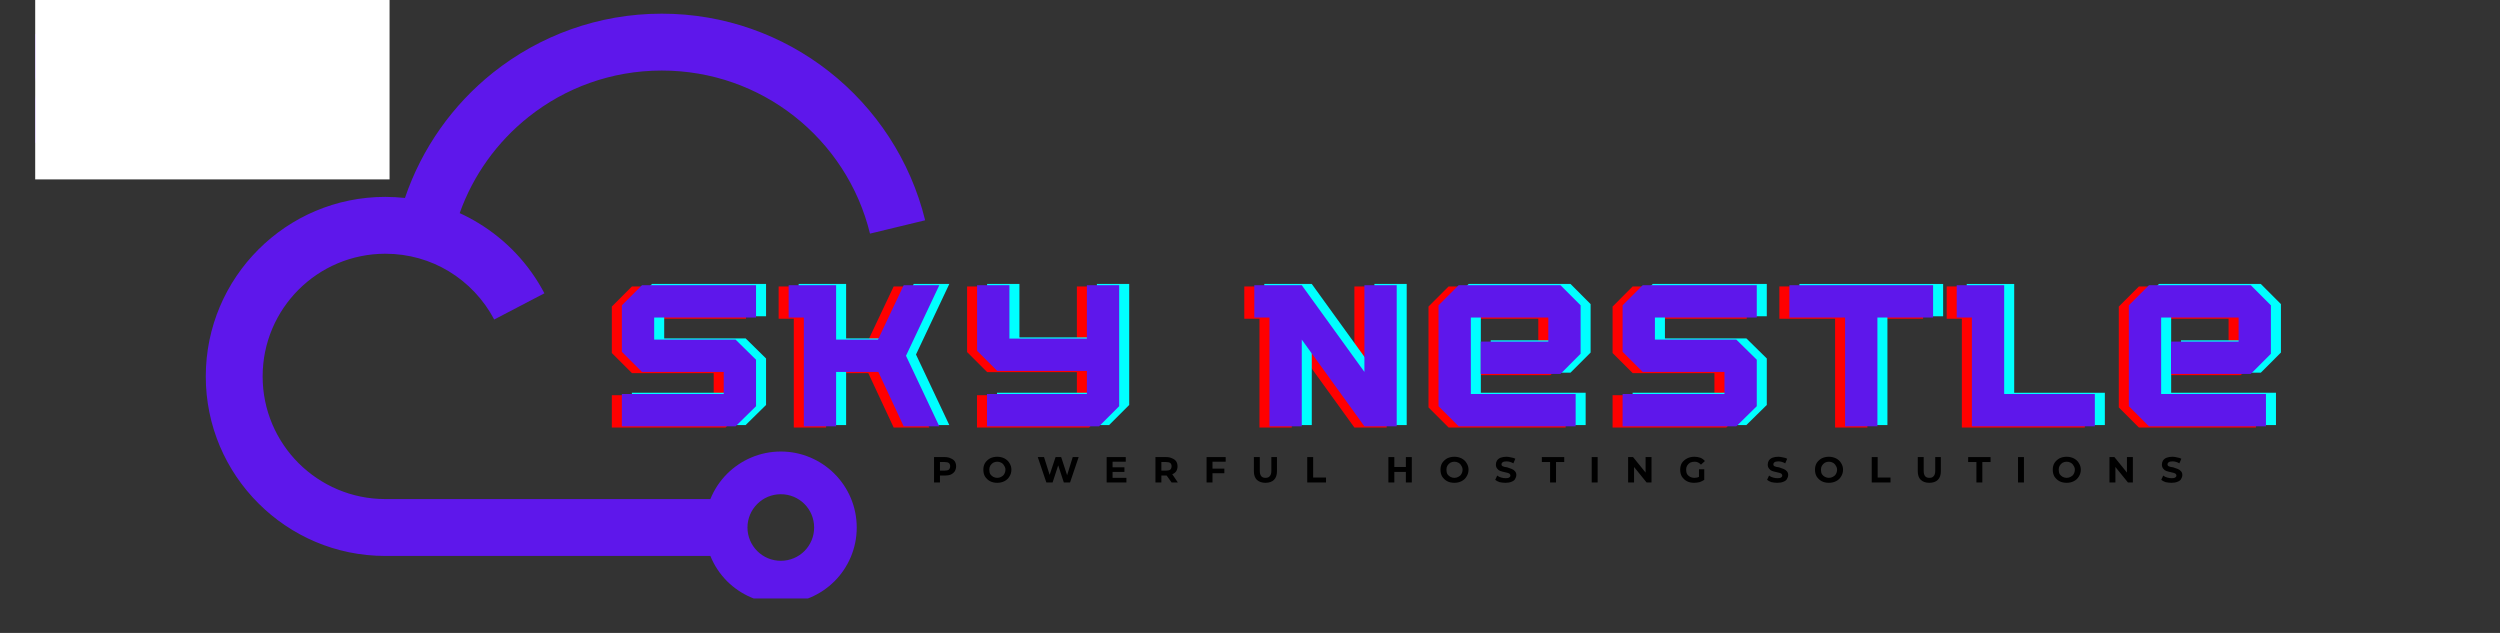
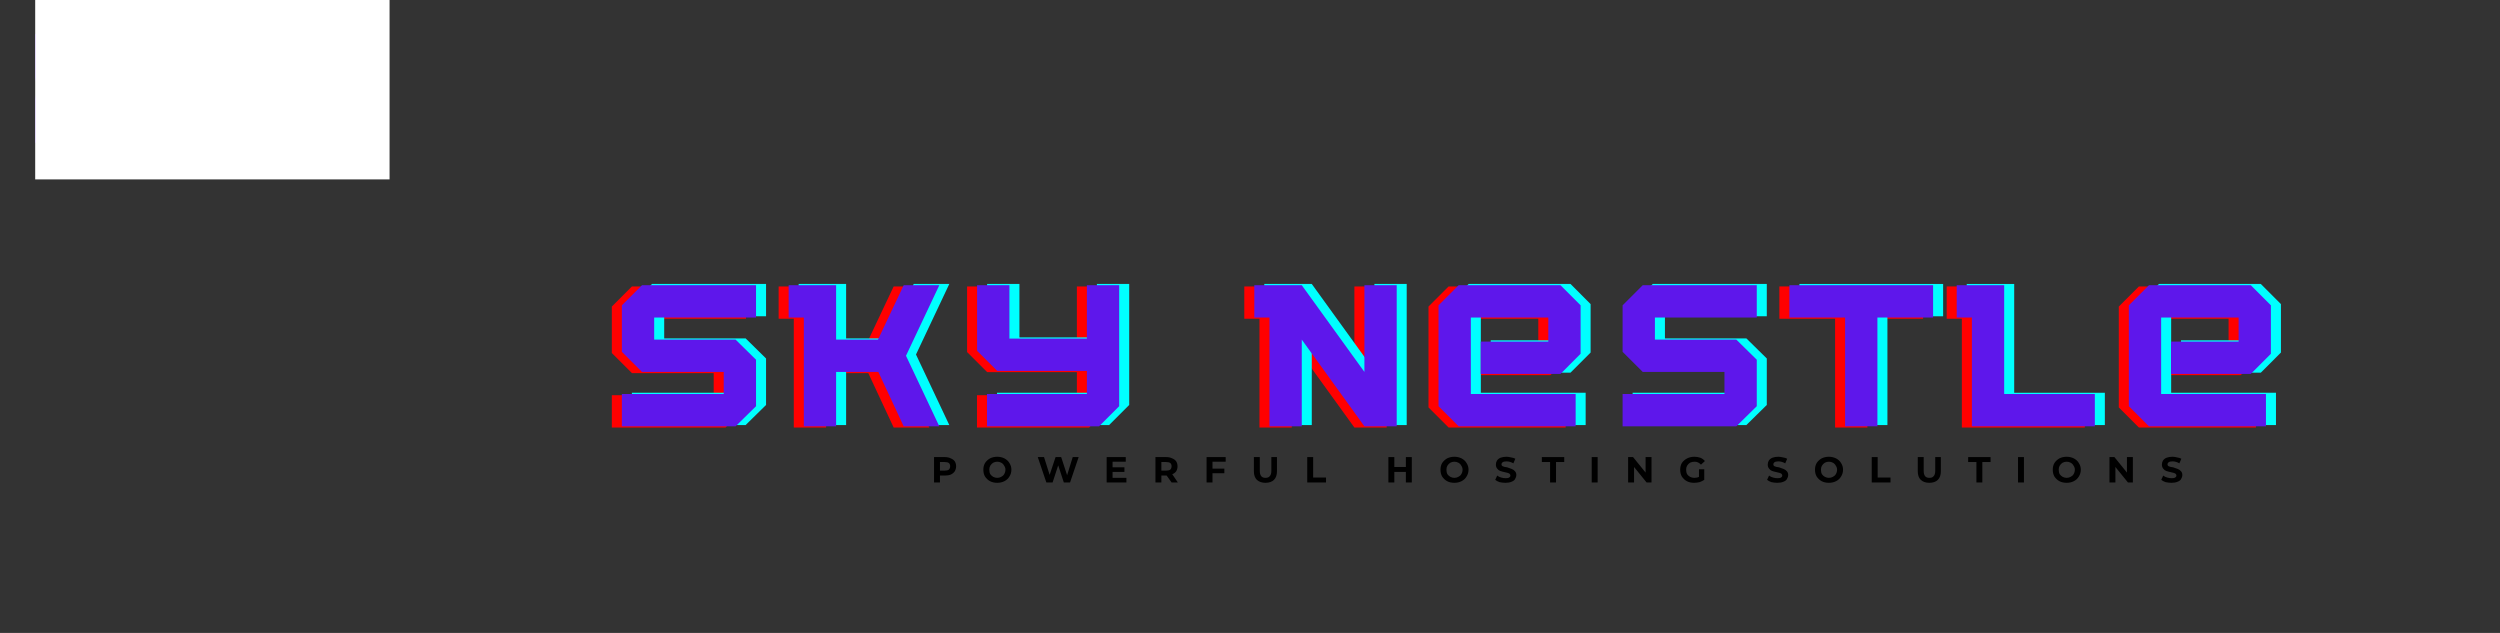
<svg xmlns="http://www.w3.org/2000/svg" width="158" zoomAndPan="magnify" viewBox="0 0 118.5 30" height="40" preserveAspectRatio="xMidYMid meet" version="1.0">
  <rect x="0" y="0" width="118.5" height="30" fill="#333333" stroke="none" />
  <defs>
    <g />
    <clipPath id="920a54fd30">
-       <path d="M 9 0 L 44 0 L 44 28.367 L 9 28.367 Z M 9 0 " clip-rule="nonzero" />
-     </clipPath>
+       </clipPath>
    <clipPath id="551e1233ad">
      <path d="M 1.668 0 L 19 0 L 19 8 L 1.668 8 Z M 1.668 0 " clip-rule="nonzero" />
    </clipPath>
    <clipPath id="f1910d205b">
      <path d="M 1.668 0 L 18.465 0 L 18.465 8.504 L 1.668 8.504 Z M 1.668 0 " clip-rule="nonzero" />
    </clipPath>
    <clipPath id="64ede05079">
      <path d="M 0.668 0 L 17.465 0 L 17.465 8.504 L 0.668 8.504 Z M 0.668 0 " clip-rule="nonzero" />
    </clipPath>
    <clipPath id="5e460a0dda">
      <rect x="0" width="18" y="0" height="9" />
    </clipPath>
    <clipPath id="e05fec6d5e">
      <path d="M 0.844 2 L 8 2 L 8 10 L 0.844 10 Z M 0.844 2 " clip-rule="nonzero" />
    </clipPath>
    <clipPath id="592496fd72">
      <rect x="0" width="82" y="0" height="11" />
    </clipPath>
    <clipPath id="75ca2ff2bd">
      <path d="M 1 0.137 L 3 0.137 L 3 2 L 1 2 Z M 1 0.137 " clip-rule="nonzero" />
    </clipPath>
    <clipPath id="b2383fb0d8">
      <path d="M 3 0.137 L 5 0.137 L 5 2 L 3 2 Z M 3 0.137 " clip-rule="nonzero" />
    </clipPath>
    <clipPath id="fe8cdef8d3">
      <path d="M 6 0.137 L 9 0.137 L 9 2 L 6 2 Z M 6 0.137 " clip-rule="nonzero" />
    </clipPath>
    <clipPath id="84aae95517">
      <path d="M 9 0.137 L 11 0.137 L 11 2 L 9 2 Z M 9 0.137 " clip-rule="nonzero" />
    </clipPath>
    <clipPath id="afca052877">
      <path d="M 11 0.137 L 13 0.137 L 13 2 L 11 2 Z M 11 0.137 " clip-rule="nonzero" />
    </clipPath>
    <clipPath id="85619b6213">
      <path d="M 14 0.137 L 16 0.137 L 16 2 L 14 2 Z M 14 0.137 " clip-rule="nonzero" />
    </clipPath>
    <clipPath id="0f58fe9fb7">
      <path d="M 16 0.137 L 18 0.137 L 18 2 L 16 2 Z M 16 0.137 " clip-rule="nonzero" />
    </clipPath>
    <clipPath id="5f00f76620">
      <path d="M 18 0.137 L 20 0.137 L 20 2 L 18 2 Z M 18 0.137 " clip-rule="nonzero" />
    </clipPath>
    <clipPath id="7c1007ff02">
      <path d="M 22 0.137 L 24 0.137 L 24 2 L 22 2 Z M 22 0.137 " clip-rule="nonzero" />
    </clipPath>
    <clipPath id="2c703af807">
      <path d="M 25 0.137 L 27 0.137 L 27 2 L 25 2 Z M 25 0.137 " clip-rule="nonzero" />
    </clipPath>
    <clipPath id="657b842b2a">
      <path d="M 27 0.137 L 29 0.137 L 29 2 L 27 2 Z M 27 0.137 " clip-rule="nonzero" />
    </clipPath>
    <clipPath id="7085a9859d">
      <path d="M 30 0.137 L 32 0.137 L 32 2 L 30 2 Z M 30 0.137 " clip-rule="nonzero" />
    </clipPath>
    <clipPath id="77e9339587">
      <path d="M 32 0.137 L 33 0.137 L 33 2 L 32 2 Z M 32 0.137 " clip-rule="nonzero" />
    </clipPath>
    <clipPath id="608bb9f6b8">
      <path d="M 34 0.137 L 36 0.137 L 36 2 L 34 2 Z M 34 0.137 " clip-rule="nonzero" />
    </clipPath>
    <clipPath id="43b7987bfb">
      <path d="M 36 0.137 L 38 0.137 L 38 2 L 36 2 Z M 36 0.137 " clip-rule="nonzero" />
    </clipPath>
    <clipPath id="9a2570e18f">
      <path d="M 40 0.137 L 42 0.137 L 42 2 L 40 2 Z M 40 0.137 " clip-rule="nonzero" />
    </clipPath>
    <clipPath id="837b27312f">
      <path d="M 43 0.137 L 45 0.137 L 45 2 L 43 2 Z M 43 0.137 " clip-rule="nonzero" />
    </clipPath>
    <clipPath id="9438b9878f">
      <path d="M 45 0.137 L 47 0.137 L 47 2 L 45 2 Z M 45 0.137 " clip-rule="nonzero" />
    </clipPath>
    <clipPath id="758037f002">
      <path d="M 47 0.137 L 49 0.137 L 49 2 L 47 2 Z M 47 0.137 " clip-rule="nonzero" />
    </clipPath>
    <clipPath id="18d22c934d">
      <path d="M 50 0.137 L 52 0.137 L 52 2 L 50 2 Z M 50 0.137 " clip-rule="nonzero" />
    </clipPath>
    <clipPath id="a4d74a4eb6">
      <path d="M 52 0.137 L 53 0.137 L 53 2 L 52 2 Z M 52 0.137 " clip-rule="nonzero" />
    </clipPath>
    <clipPath id="752dd151a3">
      <path d="M 54 0.137 L 56 0.137 L 56 2 L 54 2 Z M 54 0.137 " clip-rule="nonzero" />
    </clipPath>
    <clipPath id="d75c594532">
      <path d="M 56 0.137 L 59 0.137 L 59 2 L 56 2 Z M 56 0.137 " clip-rule="nonzero" />
    </clipPath>
    <clipPath id="ec5acbec0c">
      <path d="M 59 0.137 L 61 0.137 L 61 2 L 59 2 Z M 59 0.137 " clip-rule="nonzero" />
    </clipPath>
    <clipPath id="b3a7cc1ca7">
      <rect x="0" width="62" y="0" height="3" />
    </clipPath>
  </defs>
  <g clip-path="url(#920a54fd30)">
    <path fill="#5e17eb" d="M 38.129 23.887 C 37.844 23.602 37.445 23.426 37.012 23.426 C 36.574 23.426 36.18 23.602 35.895 23.887 C 35.609 24.172 35.43 24.566 35.43 25.004 C 35.43 25.441 35.609 25.836 35.895 26.121 C 36.18 26.406 36.574 26.582 37.012 26.582 C 37.445 26.582 37.844 26.406 38.129 26.121 C 38.414 25.836 38.59 25.441 38.59 25.004 C 38.59 24.566 38.414 24.172 38.129 23.887 M 19.195 9.383 C 19.996 7.02 21.461 4.965 23.367 3.445 C 25.566 1.695 28.348 0.648 31.367 0.648 C 34.352 0.648 37.102 1.668 39.289 3.383 C 41.516 5.129 43.156 7.602 43.852 10.441 L 41.238 11.074 C 40.691 8.832 39.398 6.879 37.637 5.5 C 35.914 4.148 33.738 3.344 31.367 3.344 C 28.977 3.344 26.777 4.168 25.043 5.551 C 23.57 6.723 22.43 8.297 21.789 10.102 C 22.09 10.238 22.383 10.395 22.664 10.566 C 23.992 11.367 25.082 12.523 25.805 13.902 L 23.426 15.145 C 22.93 14.203 22.184 13.41 21.273 12.859 C 20.402 12.332 19.375 12.027 18.266 12.027 C 16.66 12.027 15.203 12.68 14.152 13.73 C 13.102 14.781 12.449 16.234 12.449 17.844 C 12.449 19.449 13.102 20.902 14.152 21.953 C 15.207 23.004 16.66 23.656 18.266 23.656 L 33.672 23.656 C 33.855 23.203 34.125 22.797 34.465 22.457 C 35.117 21.809 36.016 21.402 37.012 21.402 C 38.004 21.402 38.906 21.809 39.555 22.457 C 40.207 23.109 40.609 24.012 40.609 25.004 C 40.609 25.996 40.207 26.898 39.555 27.551 C 38.906 28.199 38.004 28.605 37.012 28.605 C 36.016 28.605 35.117 28.199 34.465 27.551 C 34.125 27.211 33.855 26.805 33.672 26.352 L 18.266 26.352 C 15.914 26.352 13.789 25.398 12.25 23.859 C 10.707 22.32 9.754 20.191 9.754 17.844 C 9.754 15.492 10.707 13.367 12.25 11.824 C 13.789 10.285 15.914 9.332 18.266 9.332 C 18.578 9.332 18.891 9.352 19.195 9.383 Z M 19.195 9.383 " fill-opacity="1" fill-rule="nonzero" />
  </g>
  <g clip-path="url(#551e1233ad)">
    <path fill="#5e17eb" d="M 8.934 -1.715 L 8.941 -1.715 C 8.969 -1.719 8.996 -1.719 9.023 -1.723 L 9.027 -1.723 L 9.07 -1.727 L 9.074 -1.727 L 9.113 -1.73 L 9.16 -1.73 L 9.203 -1.734 L 9.25 -1.734 L 9.297 -1.738 L 9.48 -1.738 L 9.523 -1.734 L 9.57 -1.734 L 9.613 -1.73 L 9.66 -1.73 L 9.703 -1.727 L 9.707 -1.727 L 9.746 -1.723 L 9.75 -1.723 C 9.777 -1.719 9.809 -1.719 9.836 -1.715 L 9.84 -1.715 C 10.645 -1.629 11.379 -1.312 11.977 -0.836 C 12.578 -0.355 13.043 0.289 13.305 1.027 C 13.184 1.082 13.062 1.145 12.949 1.215 C 12.406 1.543 11.961 2.02 11.664 2.582 L 12.637 3.09 C 12.84 2.703 13.145 2.379 13.516 2.156 C 13.875 1.938 14.293 1.816 14.75 1.816 C 15.406 1.816 16 2.082 16.43 2.512 C 16.859 2.941 17.125 3.535 17.125 4.191 C 17.125 4.852 16.859 5.445 16.43 5.875 C 16 6.305 15.406 6.57 14.75 6.57 L 4.027 6.57 C 3.371 6.57 2.773 6.305 2.344 5.875 C 1.914 5.445 1.648 4.852 1.648 4.191 C 1.648 3.535 1.914 2.941 2.344 2.512 C 2.773 2.082 3.371 1.816 4.027 1.816 C 4.48 1.816 4.902 1.938 5.258 2.156 C 5.629 2.379 5.934 2.703 6.137 3.09 L 7.109 2.582 C 6.816 2.02 6.367 1.543 5.824 1.215 C 5.711 1.145 5.59 1.082 5.469 1.027 C 5.73 0.289 6.195 -0.355 6.801 -0.836 C 7.398 -1.312 8.133 -1.625 8.934 -1.715 M 14.367 0.734 C 14.039 -0.234 13.441 -1.074 12.66 -1.695 C 11.887 -2.312 10.934 -2.715 9.895 -2.816 L 9.848 -2.82 L 9.84 -2.82 L 9.73 -2.828 L 9.727 -2.828 L 9.676 -2.832 L 9.672 -2.832 L 9.617 -2.836 L 9.613 -2.836 L 9.559 -2.84 L 9.215 -2.84 L 9.16 -2.836 L 9.156 -2.836 L 9.047 -2.828 L 9.043 -2.828 L 8.992 -2.824 L 8.934 -2.82 L 8.93 -2.82 L 8.879 -2.816 C 7.84 -2.715 6.887 -2.312 6.113 -1.695 C 5.332 -1.074 4.734 -0.234 4.406 0.734 C 4.281 0.719 4.156 0.711 4.027 0.711 C 3.066 0.711 2.195 1.102 1.566 1.73 C 0.934 2.363 0.547 3.23 0.547 4.191 C 0.547 5.156 0.934 6.023 1.566 6.656 C 2.195 7.285 3.066 7.676 4.027 7.676 L 14.75 7.676 C 15.711 7.676 16.578 7.285 17.211 6.656 C 17.84 6.023 18.23 5.152 18.23 4.191 C 18.23 3.23 17.84 2.363 17.211 1.73 C 16.578 1.102 15.711 0.711 14.75 0.711 C 14.621 0.711 14.492 0.719 14.367 0.734 Z M 14.367 0.734 " fill-opacity="1" fill-rule="nonzero" />
  </g>
  <g clip-path="url(#f1910d205b)">
    <g transform="matrix(1, 0, 0, 1, 1, 0)">
      <g clip-path="url(#5e460a0dda)">
        <g clip-path="url(#64ede05079)">
          <path fill="#ffffff" d="M -1.797 -3.836 L 17.484 -3.836 L 17.484 8.504 L -1.797 8.504 Z M -1.797 -3.836 " fill-opacity="1" fill-rule="nonzero" />
        </g>
      </g>
    </g>
  </g>
  <g transform="matrix(1, 0, 0, 1, 28, 11)">
    <g clip-path="url(#592496fd72)">
      <g clip-path="url(#e05fec6d5e)">
        <g fill="#ff0000" fill-opacity="1">
          <g transform="translate(0.517, 9.265)">
            <g>
              <path d="M 5.875 0 L 0.484 0 L 0.484 -1.531 L 5.312 -1.531 L 5.312 -2.578 L 1.438 -2.578 L 0.484 -3.531 L 0.484 -5.734 L 1.438 -6.688 L 6.844 -6.688 L 6.844 -5.156 L 2.016 -5.156 L 2.016 -4.109 L 5.875 -4.109 L 6.844 -3.156 L 6.844 -0.953 Z M 5.875 0 " />
            </g>
          </g>
        </g>
      </g>
      <g fill="#ff0000" fill-opacity="1">
        <g transform="translate(8.86, 9.265)">
          <g>
            <path d="M 7.188 0 L 5.5 0 L 4.297 -2.578 L 2.297 -2.578 L 2.297 0 L 0.766 0 L 0.766 -5.156 L 0.047 -5.156 L 0.047 -6.688 L 2.297 -6.688 L 2.297 -4.109 L 4.281 -4.109 L 5.5 -6.688 L 7.188 -6.688 L 5.609 -3.344 Z M 7.188 0 " />
          </g>
        </g>
      </g>
      <g fill="#ff0000" fill-opacity="1">
        <g transform="translate(17.356, 9.265)">
          <g>
            <path d="M 6.266 0 L 0.953 0 L 0.953 -1.531 L 5.688 -1.531 L 5.688 -2.625 L 1.438 -2.625 L 0.484 -3.578 L 0.484 -6.688 L 2.016 -6.688 L 2.016 -4.156 L 5.688 -4.156 L 5.688 -6.688 L 7.219 -6.688 L 7.219 -0.953 Z M 6.266 0 " />
          </g>
        </g>
      </g>
      <g fill="#ff0000" fill-opacity="1">
        <g transform="translate(26.081, 9.265)">
          <g />
        </g>
      </g>
      <g fill="#ff0000" fill-opacity="1">
        <g transform="translate(30.932, 9.265)">
          <g>
            <path d="M 6.797 0 L 5.266 0 L 2.297 -4.109 L 2.297 0 L 0.766 0 L 0.766 -5.156 L 0.047 -5.156 L 0.047 -6.688 L 2.297 -6.688 L 5.266 -2.578 L 5.266 -6.688 L 6.797 -6.688 Z M 6.797 0 " />
          </g>
        </g>
      </g>
      <g fill="#ff0000" fill-opacity="1">
        <g transform="translate(39.227, 9.265)">
          <g>
            <path d="M 6.984 0 L 1.438 0 L 0.484 -0.953 L 0.484 -5.734 L 1.438 -6.688 L 6.266 -6.688 L 7.219 -5.734 L 7.219 -3.438 L 6.266 -2.484 L 2.484 -2.484 L 2.484 -4.016 L 5.688 -4.016 L 5.688 -5.156 L 2.016 -5.156 L 2.016 -1.531 L 6.984 -1.531 Z M 6.984 0 " />
          </g>
        </g>
      </g>
      <g fill="#ff0000" fill-opacity="1">
        <g transform="translate(47.952, 9.265)">
          <g>
-             <path d="M 5.875 0 L 0.484 0 L 0.484 -1.531 L 5.312 -1.531 L 5.312 -2.578 L 1.438 -2.578 L 0.484 -3.531 L 0.484 -5.734 L 1.438 -6.688 L 6.844 -6.688 L 6.844 -5.156 L 2.016 -5.156 L 2.016 -4.109 L 5.875 -4.109 L 6.844 -3.156 L 6.844 -0.953 Z M 5.875 0 " />
-           </g>
+             </g>
        </g>
      </g>
      <g fill="#ff0000" fill-opacity="1">
        <g transform="translate(56.295, 9.265)">
          <g>
            <path d="M 4.219 0 L 2.688 0 L 2.688 -5.156 L 0.047 -5.156 L 0.047 -6.688 L 6.859 -6.688 L 6.859 -5.156 L 4.219 -5.156 Z M 4.219 0 " />
          </g>
        </g>
      </g>
      <g fill="#ff0000" fill-opacity="1">
        <g transform="translate(64.226, 9.265)">
          <g>
            <path d="M 6.594 0 L 0.766 0 L 0.766 -5.156 L 0.047 -5.156 L 0.047 -6.688 L 2.297 -6.688 L 2.297 -1.531 L 6.594 -1.531 Z M 6.594 0 " />
          </g>
        </g>
      </g>
      <g fill="#ff0000" fill-opacity="1">
        <g transform="translate(71.947, 9.265)">
          <g>
            <path d="M 6.984 0 L 1.438 0 L 0.484 -0.953 L 0.484 -5.734 L 1.438 -6.688 L 6.266 -6.688 L 7.219 -5.734 L 7.219 -3.438 L 6.266 -2.484 L 2.484 -2.484 L 2.484 -4.016 L 5.688 -4.016 L 5.688 -5.156 L 2.016 -5.156 L 2.016 -1.531 L 6.984 -1.531 Z M 6.984 0 " />
          </g>
        </g>
      </g>
      <g fill="#00ffff" fill-opacity="1">
        <g transform="translate(1.467, 9.148)">
          <g>
            <path d="M 5.875 0 L 0.484 0 L 0.484 -1.531 L 5.312 -1.531 L 5.312 -2.578 L 1.438 -2.578 L 0.484 -3.531 L 0.484 -5.734 L 1.438 -6.688 L 6.844 -6.688 L 6.844 -5.156 L 2.016 -5.156 L 2.016 -4.109 L 5.875 -4.109 L 6.844 -3.156 L 6.844 -0.953 Z M 5.875 0 " />
          </g>
        </g>
      </g>
      <g fill="#00ffff" fill-opacity="1">
        <g transform="translate(9.809, 9.148)">
          <g>
            <path d="M 7.188 0 L 5.5 0 L 4.297 -2.578 L 2.297 -2.578 L 2.297 0 L 0.766 0 L 0.766 -5.156 L 0.047 -5.156 L 0.047 -6.688 L 2.297 -6.688 L 2.297 -4.109 L 4.281 -4.109 L 5.5 -6.688 L 7.188 -6.688 L 5.609 -3.344 Z M 7.188 0 " />
          </g>
        </g>
      </g>
      <g fill="#00ffff" fill-opacity="1">
        <g transform="translate(18.305, 9.148)">
          <g>
            <path d="M 6.266 0 L 0.953 0 L 0.953 -1.531 L 5.688 -1.531 L 5.688 -2.625 L 1.438 -2.625 L 0.484 -3.578 L 0.484 -6.688 L 2.016 -6.688 L 2.016 -4.156 L 5.688 -4.156 L 5.688 -6.688 L 7.219 -6.688 L 7.219 -0.953 Z M 6.266 0 " />
          </g>
        </g>
      </g>
      <g fill="#00ffff" fill-opacity="1">
        <g transform="translate(27.031, 9.148)">
          <g />
        </g>
      </g>
      <g fill="#00ffff" fill-opacity="1">
        <g transform="translate(31.881, 9.148)">
          <g>
            <path d="M 6.797 0 L 5.266 0 L 2.297 -4.109 L 2.297 0 L 0.766 0 L 0.766 -5.156 L 0.047 -5.156 L 0.047 -6.688 L 2.297 -6.688 L 5.266 -2.578 L 5.266 -6.688 L 6.797 -6.688 Z M 6.797 0 " />
          </g>
        </g>
      </g>
      <g fill="#00ffff" fill-opacity="1">
        <g transform="translate(40.176, 9.148)">
          <g>
            <path d="M 6.984 0 L 1.438 0 L 0.484 -0.953 L 0.484 -5.734 L 1.438 -6.688 L 6.266 -6.688 L 7.219 -5.734 L 7.219 -3.438 L 6.266 -2.484 L 2.484 -2.484 L 2.484 -4.016 L 5.688 -4.016 L 5.688 -5.156 L 2.016 -5.156 L 2.016 -1.531 L 6.984 -1.531 Z M 6.984 0 " />
          </g>
        </g>
      </g>
      <g fill="#00ffff" fill-opacity="1">
        <g transform="translate(48.902, 9.148)">
          <g>
            <path d="M 5.875 0 L 0.484 0 L 0.484 -1.531 L 5.312 -1.531 L 5.312 -2.578 L 1.438 -2.578 L 0.484 -3.531 L 0.484 -5.734 L 1.438 -6.688 L 6.844 -6.688 L 6.844 -5.156 L 2.016 -5.156 L 2.016 -4.109 L 5.875 -4.109 L 6.844 -3.156 L 6.844 -0.953 Z M 5.875 0 " />
          </g>
        </g>
      </g>
      <g fill="#00ffff" fill-opacity="1">
        <g transform="translate(57.245, 9.148)">
          <g>
            <path d="M 4.219 0 L 2.688 0 L 2.688 -5.156 L 0.047 -5.156 L 0.047 -6.688 L 6.859 -6.688 L 6.859 -5.156 L 4.219 -5.156 Z M 4.219 0 " />
          </g>
        </g>
      </g>
      <g fill="#00ffff" fill-opacity="1">
        <g transform="translate(65.176, 9.148)">
          <g>
            <path d="M 6.594 0 L 0.766 0 L 0.766 -5.156 L 0.047 -5.156 L 0.047 -6.688 L 2.297 -6.688 L 2.297 -1.531 L 6.594 -1.531 Z M 6.594 0 " />
          </g>
        </g>
      </g>
      <g fill="#00ffff" fill-opacity="1">
        <g transform="translate(72.897, 9.148)">
          <g>
            <path d="M 6.984 0 L 1.438 0 L 0.484 -0.953 L 0.484 -5.734 L 1.438 -6.688 L 6.266 -6.688 L 7.219 -5.734 L 7.219 -3.438 L 6.266 -2.484 L 2.484 -2.484 L 2.484 -4.016 L 5.688 -4.016 L 5.688 -5.156 L 2.016 -5.156 L 2.016 -1.531 L 6.984 -1.531 Z M 6.984 0 " />
          </g>
        </g>
      </g>
      <g fill="#5e17eb" fill-opacity="1">
        <g transform="translate(0.992, 9.207)">
          <g>
            <path d="M 5.875 0 L 0.484 0 L 0.484 -1.531 L 5.312 -1.531 L 5.312 -2.578 L 1.438 -2.578 L 0.484 -3.531 L 0.484 -5.734 L 1.438 -6.688 L 6.844 -6.688 L 6.844 -5.156 L 2.016 -5.156 L 2.016 -4.109 L 5.875 -4.109 L 6.844 -3.156 L 6.844 -0.953 Z M 5.875 0 " />
          </g>
        </g>
      </g>
      <g fill="#5e17eb" fill-opacity="1">
        <g transform="translate(9.335, 9.207)">
          <g>
            <path d="M 7.188 0 L 5.5 0 L 4.297 -2.578 L 2.297 -2.578 L 2.297 0 L 0.766 0 L 0.766 -5.156 L 0.047 -5.156 L 0.047 -6.688 L 2.297 -6.688 L 2.297 -4.109 L 4.281 -4.109 L 5.5 -6.688 L 7.188 -6.688 L 5.609 -3.344 Z M 7.188 0 " />
          </g>
        </g>
      </g>
      <g fill="#5e17eb" fill-opacity="1">
        <g transform="translate(17.83, 9.207)">
          <g>
            <path d="M 6.266 0 L 0.953 0 L 0.953 -1.531 L 5.688 -1.531 L 5.688 -2.625 L 1.438 -2.625 L 0.484 -3.578 L 0.484 -6.688 L 2.016 -6.688 L 2.016 -4.156 L 5.688 -4.156 L 5.688 -6.688 L 7.219 -6.688 L 7.219 -0.953 Z M 6.266 0 " />
          </g>
        </g>
      </g>
      <g fill="#5e17eb" fill-opacity="1">
        <g transform="translate(26.556, 9.207)">
          <g />
        </g>
      </g>
      <g fill="#5e17eb" fill-opacity="1">
        <g transform="translate(31.407, 9.207)">
          <g>
            <path d="M 6.797 0 L 5.266 0 L 2.297 -4.109 L 2.297 0 L 0.766 0 L 0.766 -5.156 L 0.047 -5.156 L 0.047 -6.688 L 2.297 -6.688 L 5.266 -2.578 L 5.266 -6.688 L 6.797 -6.688 Z M 6.797 0 " />
          </g>
        </g>
      </g>
      <g fill="#5e17eb" fill-opacity="1">
        <g transform="translate(39.702, 9.207)">
          <g>
            <path d="M 6.984 0 L 1.438 0 L 0.484 -0.953 L 0.484 -5.734 L 1.438 -6.688 L 6.266 -6.688 L 7.219 -5.734 L 7.219 -3.438 L 6.266 -2.484 L 2.484 -2.484 L 2.484 -4.016 L 5.688 -4.016 L 5.688 -5.156 L 2.016 -5.156 L 2.016 -1.531 L 6.984 -1.531 Z M 6.984 0 " />
          </g>
        </g>
      </g>
      <g fill="#5e17eb" fill-opacity="1">
        <g transform="translate(48.427, 9.207)">
          <g>
            <path d="M 5.875 0 L 0.484 0 L 0.484 -1.531 L 5.312 -1.531 L 5.312 -2.578 L 1.438 -2.578 L 0.484 -3.531 L 0.484 -5.734 L 1.438 -6.688 L 6.844 -6.688 L 6.844 -5.156 L 2.016 -5.156 L 2.016 -4.109 L 5.875 -4.109 L 6.844 -3.156 L 6.844 -0.953 Z M 5.875 0 " />
          </g>
        </g>
      </g>
      <g fill="#5e17eb" fill-opacity="1">
        <g transform="translate(56.77, 9.207)">
          <g>
            <path d="M 4.219 0 L 2.688 0 L 2.688 -5.156 L 0.047 -5.156 L 0.047 -6.688 L 6.859 -6.688 L 6.859 -5.156 L 4.219 -5.156 Z M 4.219 0 " />
          </g>
        </g>
      </g>
      <g fill="#5e17eb" fill-opacity="1">
        <g transform="translate(64.701, 9.207)">
          <g>
            <path d="M 6.594 0 L 0.766 0 L 0.766 -5.156 L 0.047 -5.156 L 0.047 -6.688 L 2.297 -6.688 L 2.297 -1.531 L 6.594 -1.531 Z M 6.594 0 " />
          </g>
        </g>
      </g>
      <g fill="#5e17eb" fill-opacity="1">
        <g transform="translate(72.422, 9.207)">
          <g>
            <path d="M 6.984 0 L 1.438 0 L 0.484 -0.953 L 0.484 -5.734 L 1.438 -6.688 L 6.266 -6.688 L 7.219 -5.734 L 7.219 -3.438 L 6.266 -2.484 L 2.484 -2.484 L 2.484 -4.016 L 5.688 -4.016 L 5.688 -5.156 L 2.016 -5.156 L 2.016 -1.531 L 6.984 -1.531 Z M 6.984 0 " />
          </g>
        </g>
      </g>
    </g>
  </g>
  <g transform="matrix(1, 0, 0, 1, 43, 21)">
    <g clip-path="url(#b3a7cc1ca7)">
      <g clip-path="url(#75ca2ff2bd)">
        <g fill="#000000" fill-opacity="1">
          <g transform="translate(1.132, 1.869)">
            <g>
              <path d="M 0.656 -1.203 C 0.77 -1.203 0.863 -1.18 0.938 -1.141 C 1.02 -1.109 1.082 -1.062 1.125 -1 C 1.164 -0.938 1.188 -0.859 1.188 -0.766 C 1.188 -0.68 1.164 -0.602 1.125 -0.531 C 1.082 -0.469 1.02 -0.414 0.938 -0.375 C 0.863 -0.344 0.77 -0.328 0.656 -0.328 L 0.422 -0.328 L 0.422 0 L 0.141 0 L 0.141 -1.203 Z M 0.641 -0.562 C 0.734 -0.562 0.801 -0.578 0.844 -0.609 C 0.883 -0.648 0.906 -0.703 0.906 -0.766 C 0.906 -0.836 0.883 -0.891 0.844 -0.922 C 0.801 -0.953 0.734 -0.969 0.641 -0.969 L 0.422 -0.969 L 0.422 -0.562 Z M 0.641 -0.562 " />
            </g>
          </g>
        </g>
      </g>
      <g clip-path="url(#b2383fb0d8)">
        <g fill="#000000" fill-opacity="1">
          <g transform="translate(3.549, 1.869)">
            <g>
              <path d="M 0.719 0.016 C 0.594 0.016 0.477 -0.008 0.375 -0.062 C 0.281 -0.113 0.203 -0.188 0.141 -0.281 C 0.086 -0.375 0.062 -0.484 0.062 -0.609 C 0.062 -0.723 0.086 -0.828 0.141 -0.922 C 0.203 -1.016 0.281 -1.086 0.375 -1.141 C 0.477 -1.191 0.594 -1.219 0.719 -1.219 C 0.844 -1.219 0.957 -1.191 1.062 -1.141 C 1.164 -1.086 1.242 -1.016 1.297 -0.922 C 1.359 -0.828 1.391 -0.723 1.391 -0.609 C 1.391 -0.484 1.359 -0.375 1.297 -0.281 C 1.242 -0.188 1.164 -0.113 1.062 -0.062 C 0.957 -0.008 0.844 0.016 0.719 0.016 Z M 0.719 -0.219 C 0.789 -0.219 0.852 -0.234 0.906 -0.266 C 0.969 -0.297 1.016 -0.336 1.047 -0.391 C 1.086 -0.453 1.109 -0.523 1.109 -0.609 C 1.109 -0.68 1.086 -0.742 1.047 -0.797 C 1.016 -0.859 0.969 -0.906 0.906 -0.938 C 0.852 -0.969 0.789 -0.984 0.719 -0.984 C 0.656 -0.984 0.594 -0.969 0.531 -0.938 C 0.477 -0.906 0.43 -0.859 0.391 -0.797 C 0.359 -0.742 0.344 -0.68 0.344 -0.609 C 0.344 -0.523 0.359 -0.453 0.391 -0.391 C 0.43 -0.336 0.477 -0.297 0.531 -0.266 C 0.594 -0.234 0.656 -0.219 0.719 -0.219 Z M 0.719 -0.219 " />
            </g>
          </g>
        </g>
      </g>
      <g clip-path="url(#fe8cdef8d3)">
        <g fill="#000000" fill-opacity="1">
          <g transform="translate(6.159, 1.869)">
            <g>
              <path d="M 1.969 -1.203 L 1.562 0 L 1.266 0 L 1 -0.812 L 0.734 0 L 0.438 0 L 0.031 -1.203 L 0.328 -1.203 L 0.594 -0.359 L 0.875 -1.203 L 1.141 -1.203 L 1.422 -0.344 L 1.688 -1.203 Z M 1.969 -1.203 " />
            </g>
          </g>
        </g>
      </g>
      <g clip-path="url(#84aae95517)">
        <g fill="#000000" fill-opacity="1">
          <g transform="translate(9.314, 1.869)">
            <g>
              <path d="M 1.078 -0.219 L 1.078 0 L 0.141 0 L 0.141 -1.203 L 1.047 -1.203 L 1.047 -0.984 L 0.422 -0.984 L 0.422 -0.719 L 0.984 -0.719 L 0.984 -0.5 L 0.422 -0.5 L 0.422 -0.219 Z M 1.078 -0.219 " />
            </g>
          </g>
        </g>
      </g>
      <g clip-path="url(#afca052877)">
        <g fill="#000000" fill-opacity="1">
          <g transform="translate(11.627, 1.869)">
            <g>
              <path d="M 0.906 0 L 0.672 -0.328 L 0.422 -0.328 L 0.422 0 L 0.141 0 L 0.141 -1.203 L 0.656 -1.203 C 0.77 -1.203 0.863 -1.18 0.938 -1.141 C 1.02 -1.109 1.082 -1.062 1.125 -1 C 1.164 -0.938 1.188 -0.859 1.188 -0.766 C 1.188 -0.672 1.164 -0.594 1.125 -0.531 C 1.082 -0.469 1.02 -0.422 0.938 -0.391 L 1.203 0 Z M 0.906 -0.766 C 0.906 -0.836 0.883 -0.891 0.844 -0.922 C 0.801 -0.953 0.734 -0.969 0.641 -0.969 L 0.422 -0.969 L 0.422 -0.562 L 0.641 -0.562 C 0.734 -0.562 0.801 -0.578 0.844 -0.609 C 0.883 -0.648 0.906 -0.703 0.906 -0.766 Z M 0.906 -0.766 " />
            </g>
          </g>
        </g>
      </g>
      <g clip-path="url(#85619b6213)">
        <g fill="#000000" fill-opacity="1">
          <g transform="translate(14.05, 1.869)">
            <g>
              <path d="M 0.422 -0.984 L 0.422 -0.656 L 0.984 -0.656 L 0.984 -0.438 L 0.422 -0.438 L 0.422 0 L 0.141 0 L 0.141 -1.203 L 1.047 -1.203 L 1.047 -0.984 Z M 0.422 -0.984 " />
            </g>
          </g>
        </g>
      </g>
      <g clip-path="url(#0f58fe9fb7)">
        <g fill="#000000" fill-opacity="1">
          <g transform="translate(16.309, 1.869)">
            <g>
              <path d="M 0.672 0.016 C 0.504 0.016 0.367 -0.031 0.266 -0.125 C 0.172 -0.219 0.125 -0.352 0.125 -0.531 L 0.125 -1.203 L 0.406 -1.203 L 0.406 -0.547 C 0.406 -0.328 0.492 -0.219 0.672 -0.219 C 0.766 -0.219 0.832 -0.242 0.875 -0.297 C 0.926 -0.348 0.953 -0.43 0.953 -0.547 L 0.953 -1.203 L 1.219 -1.203 L 1.219 -0.531 C 1.219 -0.352 1.172 -0.219 1.078 -0.125 C 0.984 -0.031 0.848 0.016 0.672 0.016 Z M 0.672 0.016 " />
            </g>
          </g>
        </g>
      </g>
      <g clip-path="url(#5f00f76620)">
        <g fill="#000000" fill-opacity="1">
          <g transform="translate(18.822, 1.869)">
            <g>
              <path d="M 0.141 -1.203 L 0.422 -1.203 L 0.422 -0.234 L 1.031 -0.234 L 1.031 0 L 0.141 0 Z M 0.141 -1.203 " />
            </g>
          </g>
        </g>
      </g>
      <g fill="#000000" fill-opacity="1">
        <g transform="translate(21.021, 1.869)">
          <g />
        </g>
      </g>
      <g clip-path="url(#7c1007ff02)">
        <g fill="#000000" fill-opacity="1">
          <g transform="translate(22.669, 1.869)">
            <g>
              <path d="M 1.25 -1.203 L 1.25 0 L 0.969 0 L 0.969 -0.5 L 0.422 -0.5 L 0.422 0 L 0.141 0 L 0.141 -1.203 L 0.422 -1.203 L 0.422 -0.734 L 0.969 -0.734 L 0.969 -1.203 Z M 1.25 -1.203 " />
            </g>
          </g>
        </g>
      </g>
      <g clip-path="url(#2c703af807)">
        <g fill="#000000" fill-opacity="1">
          <g transform="translate(25.217, 1.869)">
            <g>
              <path d="M 0.719 0.016 C 0.594 0.016 0.477 -0.008 0.375 -0.062 C 0.281 -0.113 0.203 -0.188 0.141 -0.281 C 0.086 -0.375 0.062 -0.484 0.062 -0.609 C 0.062 -0.723 0.086 -0.828 0.141 -0.922 C 0.203 -1.016 0.281 -1.086 0.375 -1.141 C 0.477 -1.191 0.594 -1.219 0.719 -1.219 C 0.844 -1.219 0.957 -1.191 1.062 -1.141 C 1.164 -1.086 1.242 -1.016 1.297 -0.922 C 1.359 -0.828 1.391 -0.723 1.391 -0.609 C 1.391 -0.484 1.359 -0.375 1.297 -0.281 C 1.242 -0.188 1.164 -0.113 1.062 -0.062 C 0.957 -0.008 0.844 0.016 0.719 0.016 Z M 0.719 -0.219 C 0.789 -0.219 0.852 -0.234 0.906 -0.266 C 0.969 -0.297 1.016 -0.336 1.047 -0.391 C 1.086 -0.453 1.109 -0.523 1.109 -0.609 C 1.109 -0.68 1.086 -0.742 1.047 -0.797 C 1.016 -0.859 0.969 -0.906 0.906 -0.938 C 0.852 -0.969 0.789 -0.984 0.719 -0.984 C 0.656 -0.984 0.594 -0.969 0.531 -0.938 C 0.477 -0.906 0.43 -0.859 0.391 -0.797 C 0.359 -0.742 0.344 -0.68 0.344 -0.609 C 0.344 -0.523 0.359 -0.453 0.391 -0.391 C 0.43 -0.336 0.477 -0.297 0.531 -0.266 C 0.594 -0.234 0.656 -0.219 0.719 -0.219 Z M 0.719 -0.219 " />
            </g>
          </g>
        </g>
      </g>
      <g clip-path="url(#657b842b2a)">
        <g fill="#000000" fill-opacity="1">
          <g transform="translate(27.827, 1.869)">
            <g>
              <path d="M 0.531 0.016 C 0.438 0.016 0.344 0.004 0.25 -0.016 C 0.164 -0.047 0.098 -0.082 0.047 -0.125 L 0.141 -0.328 C 0.191 -0.285 0.254 -0.254 0.328 -0.234 C 0.398 -0.211 0.473 -0.203 0.547 -0.203 C 0.617 -0.203 0.672 -0.211 0.703 -0.234 C 0.742 -0.254 0.766 -0.285 0.766 -0.328 C 0.766 -0.359 0.754 -0.383 0.734 -0.406 C 0.711 -0.426 0.68 -0.441 0.641 -0.453 C 0.609 -0.461 0.566 -0.473 0.516 -0.484 C 0.422 -0.504 0.344 -0.523 0.281 -0.547 C 0.227 -0.566 0.18 -0.602 0.141 -0.656 C 0.098 -0.707 0.078 -0.77 0.078 -0.844 C 0.078 -0.914 0.094 -0.977 0.125 -1.031 C 0.164 -1.094 0.223 -1.141 0.297 -1.172 C 0.379 -1.203 0.473 -1.219 0.578 -1.219 C 0.648 -1.219 0.723 -1.207 0.797 -1.188 C 0.879 -1.176 0.945 -1.156 1 -1.125 L 0.906 -0.906 C 0.801 -0.969 0.691 -1 0.578 -1 C 0.492 -1 0.43 -0.984 0.391 -0.953 C 0.359 -0.93 0.344 -0.898 0.344 -0.859 C 0.344 -0.816 0.363 -0.785 0.406 -0.766 C 0.457 -0.742 0.523 -0.727 0.609 -0.719 C 0.703 -0.688 0.773 -0.66 0.828 -0.641 C 0.891 -0.617 0.941 -0.582 0.984 -0.531 C 1.023 -0.488 1.047 -0.43 1.047 -0.359 C 1.047 -0.285 1.023 -0.219 0.984 -0.156 C 0.953 -0.102 0.895 -0.062 0.812 -0.031 C 0.738 0 0.645 0.016 0.531 0.016 Z M 0.531 0.016 " />
            </g>
          </g>
        </g>
      </g>
      <g clip-path="url(#7085a9859d)">
        <g fill="#000000" fill-opacity="1">
          <g transform="translate(30.083, 1.869)">
            <g>
              <path d="M 0.391 -0.969 L 0 -0.969 L 0 -1.203 L 1.062 -1.203 L 1.062 -0.969 L 0.672 -0.969 L 0.672 0 L 0.391 0 Z M 0.391 -0.969 " />
            </g>
          </g>
        </g>
      </g>
      <g clip-path="url(#77e9339587)">
        <g fill="#000000" fill-opacity="1">
          <g transform="translate(32.306, 1.869)">
            <g>
              <path d="M 0.141 -1.203 L 0.422 -1.203 L 0.422 0 L 0.141 0 Z M 0.141 -1.203 " />
            </g>
          </g>
        </g>
      </g>
      <g clip-path="url(#608bb9f6b8)">
        <g fill="#000000" fill-opacity="1">
          <g transform="translate(34.032, 1.869)">
            <g>
              <path d="M 1.25 -1.203 L 1.25 0 L 1.016 0 L 0.422 -0.734 L 0.422 0 L 0.141 0 L 0.141 -1.203 L 0.375 -1.203 L 0.969 -0.469 L 0.969 -1.203 Z M 1.25 -1.203 " />
            </g>
          </g>
        </g>
      </g>
      <g clip-path="url(#43b7987bfb)">
        <g fill="#000000" fill-opacity="1">
          <g transform="translate(36.579, 1.869)">
            <g>
              <path d="M 0.953 -0.625 L 1.203 -0.625 L 1.203 -0.125 C 1.141 -0.082 1.066 -0.047 0.984 -0.016 C 0.898 0.004 0.812 0.016 0.719 0.016 C 0.594 0.016 0.477 -0.008 0.375 -0.062 C 0.281 -0.113 0.203 -0.188 0.141 -0.281 C 0.086 -0.375 0.062 -0.484 0.062 -0.609 C 0.062 -0.723 0.086 -0.828 0.141 -0.922 C 0.203 -1.016 0.285 -1.086 0.391 -1.141 C 0.492 -1.191 0.609 -1.219 0.734 -1.219 C 0.836 -1.219 0.93 -1.203 1.016 -1.172 C 1.098 -1.141 1.172 -1.086 1.234 -1.016 L 1.047 -0.844 C 0.961 -0.938 0.863 -0.984 0.75 -0.984 C 0.664 -0.984 0.594 -0.969 0.531 -0.938 C 0.477 -0.906 0.43 -0.859 0.391 -0.797 C 0.359 -0.742 0.344 -0.68 0.344 -0.609 C 0.344 -0.523 0.359 -0.453 0.391 -0.391 C 0.43 -0.336 0.477 -0.297 0.531 -0.266 C 0.594 -0.234 0.66 -0.219 0.734 -0.219 C 0.816 -0.219 0.891 -0.234 0.953 -0.266 Z M 0.953 -0.625 " />
            </g>
          </g>
        </g>
      </g>
      <g fill="#000000" fill-opacity="1">
        <g transform="translate(39.064, 1.869)">
          <g />
        </g>
      </g>
      <g clip-path="url(#9a2570e18f)">
        <g fill="#000000" fill-opacity="1">
          <g transform="translate(40.713, 1.869)">
            <g>
              <path d="M 0.531 0.016 C 0.438 0.016 0.344 0.004 0.25 -0.016 C 0.164 -0.047 0.098 -0.082 0.047 -0.125 L 0.141 -0.328 C 0.191 -0.285 0.254 -0.254 0.328 -0.234 C 0.398 -0.211 0.473 -0.203 0.547 -0.203 C 0.617 -0.203 0.672 -0.211 0.703 -0.234 C 0.742 -0.254 0.766 -0.285 0.766 -0.328 C 0.766 -0.359 0.754 -0.383 0.734 -0.406 C 0.711 -0.426 0.68 -0.441 0.641 -0.453 C 0.609 -0.461 0.566 -0.473 0.516 -0.484 C 0.422 -0.504 0.344 -0.523 0.281 -0.547 C 0.227 -0.566 0.18 -0.602 0.141 -0.656 C 0.098 -0.707 0.078 -0.77 0.078 -0.844 C 0.078 -0.914 0.094 -0.977 0.125 -1.031 C 0.164 -1.094 0.223 -1.141 0.297 -1.172 C 0.379 -1.203 0.473 -1.219 0.578 -1.219 C 0.648 -1.219 0.723 -1.207 0.797 -1.188 C 0.879 -1.176 0.945 -1.156 1 -1.125 L 0.906 -0.906 C 0.801 -0.969 0.691 -1 0.578 -1 C 0.492 -1 0.43 -0.984 0.391 -0.953 C 0.359 -0.93 0.344 -0.898 0.344 -0.859 C 0.344 -0.816 0.363 -0.785 0.406 -0.766 C 0.457 -0.742 0.523 -0.727 0.609 -0.719 C 0.703 -0.688 0.773 -0.66 0.828 -0.641 C 0.891 -0.617 0.941 -0.582 0.984 -0.531 C 1.023 -0.488 1.047 -0.43 1.047 -0.359 C 1.047 -0.285 1.023 -0.219 0.984 -0.156 C 0.953 -0.102 0.895 -0.062 0.812 -0.031 C 0.738 0 0.645 0.016 0.531 0.016 Z M 0.531 0.016 " />
            </g>
          </g>
        </g>
      </g>
      <g clip-path="url(#837b27312f)">
        <g fill="#000000" fill-opacity="1">
          <g transform="translate(42.969, 1.869)">
            <g>
              <path d="M 0.719 0.016 C 0.594 0.016 0.477 -0.008 0.375 -0.062 C 0.281 -0.113 0.203 -0.188 0.141 -0.281 C 0.086 -0.375 0.062 -0.484 0.062 -0.609 C 0.062 -0.723 0.086 -0.828 0.141 -0.922 C 0.203 -1.016 0.281 -1.086 0.375 -1.141 C 0.477 -1.191 0.594 -1.219 0.719 -1.219 C 0.844 -1.219 0.957 -1.191 1.062 -1.141 C 1.164 -1.086 1.242 -1.016 1.297 -0.922 C 1.359 -0.828 1.391 -0.723 1.391 -0.609 C 1.391 -0.484 1.359 -0.375 1.297 -0.281 C 1.242 -0.188 1.164 -0.113 1.062 -0.062 C 0.957 -0.008 0.844 0.016 0.719 0.016 Z M 0.719 -0.219 C 0.789 -0.219 0.852 -0.234 0.906 -0.266 C 0.969 -0.297 1.016 -0.336 1.047 -0.391 C 1.086 -0.453 1.109 -0.523 1.109 -0.609 C 1.109 -0.68 1.086 -0.742 1.047 -0.797 C 1.016 -0.859 0.969 -0.906 0.906 -0.938 C 0.852 -0.969 0.789 -0.984 0.719 -0.984 C 0.656 -0.984 0.594 -0.969 0.531 -0.938 C 0.477 -0.906 0.43 -0.859 0.391 -0.797 C 0.359 -0.742 0.344 -0.68 0.344 -0.609 C 0.344 -0.523 0.359 -0.453 0.391 -0.391 C 0.43 -0.336 0.477 -0.297 0.531 -0.266 C 0.594 -0.234 0.656 -0.219 0.719 -0.219 Z M 0.719 -0.219 " />
            </g>
          </g>
        </g>
      </g>
      <g clip-path="url(#9438b9878f)">
        <g fill="#000000" fill-opacity="1">
          <g transform="translate(45.579, 1.869)">
            <g>
              <path d="M 0.141 -1.203 L 0.422 -1.203 L 0.422 -0.234 L 1.031 -0.234 L 1.031 0 L 0.141 0 Z M 0.141 -1.203 " />
            </g>
          </g>
        </g>
      </g>
      <g clip-path="url(#758037f002)">
        <g fill="#000000" fill-opacity="1">
          <g transform="translate(47.777, 1.869)">
            <g>
              <path d="M 0.672 0.016 C 0.504 0.016 0.367 -0.031 0.266 -0.125 C 0.172 -0.219 0.125 -0.352 0.125 -0.531 L 0.125 -1.203 L 0.406 -1.203 L 0.406 -0.547 C 0.406 -0.328 0.492 -0.219 0.672 -0.219 C 0.766 -0.219 0.832 -0.242 0.875 -0.297 C 0.926 -0.348 0.953 -0.43 0.953 -0.547 L 0.953 -1.203 L 1.219 -1.203 L 1.219 -0.531 C 1.219 -0.352 1.172 -0.219 1.078 -0.125 C 0.984 -0.031 0.848 0.016 0.672 0.016 Z M 0.672 0.016 " />
            </g>
          </g>
        </g>
      </g>
      <g clip-path="url(#18d22c934d)">
        <g fill="#000000" fill-opacity="1">
          <g transform="translate(50.291, 1.869)">
            <g>
              <path d="M 0.391 -0.969 L 0 -0.969 L 0 -1.203 L 1.062 -1.203 L 1.062 -0.969 L 0.672 -0.969 L 0.672 0 L 0.391 0 Z M 0.391 -0.969 " />
            </g>
          </g>
        </g>
      </g>
      <g clip-path="url(#a4d74a4eb6)">
        <g fill="#000000" fill-opacity="1">
          <g transform="translate(52.513, 1.869)">
            <g>
              <path d="M 0.141 -1.203 L 0.422 -1.203 L 0.422 0 L 0.141 0 Z M 0.141 -1.203 " />
            </g>
          </g>
        </g>
      </g>
      <g clip-path="url(#752dd151a3)">
        <g fill="#000000" fill-opacity="1">
          <g transform="translate(54.239, 1.869)">
            <g>
              <path d="M 0.719 0.016 C 0.594 0.016 0.477 -0.008 0.375 -0.062 C 0.281 -0.113 0.203 -0.188 0.141 -0.281 C 0.086 -0.375 0.062 -0.484 0.062 -0.609 C 0.062 -0.723 0.086 -0.828 0.141 -0.922 C 0.203 -1.016 0.281 -1.086 0.375 -1.141 C 0.477 -1.191 0.594 -1.219 0.719 -1.219 C 0.844 -1.219 0.957 -1.191 1.062 -1.141 C 1.164 -1.086 1.242 -1.016 1.297 -0.922 C 1.359 -0.828 1.391 -0.723 1.391 -0.609 C 1.391 -0.484 1.359 -0.375 1.297 -0.281 C 1.242 -0.188 1.164 -0.113 1.062 -0.062 C 0.957 -0.008 0.844 0.016 0.719 0.016 Z M 0.719 -0.219 C 0.789 -0.219 0.852 -0.234 0.906 -0.266 C 0.969 -0.297 1.016 -0.336 1.047 -0.391 C 1.086 -0.453 1.109 -0.523 1.109 -0.609 C 1.109 -0.68 1.086 -0.742 1.047 -0.797 C 1.016 -0.859 0.969 -0.906 0.906 -0.938 C 0.852 -0.969 0.789 -0.984 0.719 -0.984 C 0.656 -0.984 0.594 -0.969 0.531 -0.938 C 0.477 -0.906 0.43 -0.859 0.391 -0.797 C 0.359 -0.742 0.344 -0.68 0.344 -0.609 C 0.344 -0.523 0.359 -0.453 0.391 -0.391 C 0.43 -0.336 0.477 -0.297 0.531 -0.266 C 0.594 -0.234 0.656 -0.219 0.719 -0.219 Z M 0.719 -0.219 " />
            </g>
          </g>
        </g>
      </g>
      <g clip-path="url(#d75c594532)">
        <g fill="#000000" fill-opacity="1">
          <g transform="translate(56.848, 1.869)">
            <g>
              <path d="M 1.25 -1.203 L 1.25 0 L 1.016 0 L 0.422 -0.734 L 0.422 0 L 0.141 0 L 0.141 -1.203 L 0.375 -1.203 L 0.969 -0.469 L 0.969 -1.203 Z M 1.25 -1.203 " />
            </g>
          </g>
        </g>
      </g>
      <g clip-path="url(#ec5acbec0c)">
        <g fill="#000000" fill-opacity="1">
          <g transform="translate(59.396, 1.869)">
            <g>
              <path d="M 0.531 0.016 C 0.438 0.016 0.344 0.004 0.25 -0.016 C 0.164 -0.047 0.098 -0.082 0.047 -0.125 L 0.141 -0.328 C 0.191 -0.285 0.254 -0.254 0.328 -0.234 C 0.398 -0.211 0.473 -0.203 0.547 -0.203 C 0.617 -0.203 0.672 -0.211 0.703 -0.234 C 0.742 -0.254 0.766 -0.285 0.766 -0.328 C 0.766 -0.359 0.754 -0.383 0.734 -0.406 C 0.711 -0.426 0.68 -0.441 0.641 -0.453 C 0.609 -0.461 0.566 -0.473 0.516 -0.484 C 0.422 -0.504 0.344 -0.523 0.281 -0.547 C 0.227 -0.566 0.18 -0.602 0.141 -0.656 C 0.098 -0.707 0.078 -0.77 0.078 -0.844 C 0.078 -0.914 0.094 -0.977 0.125 -1.031 C 0.164 -1.094 0.223 -1.141 0.297 -1.172 C 0.379 -1.203 0.473 -1.219 0.578 -1.219 C 0.648 -1.219 0.723 -1.207 0.797 -1.188 C 0.879 -1.176 0.945 -1.156 1 -1.125 L 0.906 -0.906 C 0.801 -0.969 0.691 -1 0.578 -1 C 0.492 -1 0.43 -0.984 0.391 -0.953 C 0.359 -0.93 0.344 -0.898 0.344 -0.859 C 0.344 -0.816 0.363 -0.785 0.406 -0.766 C 0.457 -0.742 0.523 -0.727 0.609 -0.719 C 0.703 -0.688 0.773 -0.66 0.828 -0.641 C 0.891 -0.617 0.941 -0.582 0.984 -0.531 C 1.023 -0.488 1.047 -0.43 1.047 -0.359 C 1.047 -0.285 1.023 -0.219 0.984 -0.156 C 0.953 -0.102 0.895 -0.062 0.812 -0.031 C 0.738 0 0.645 0.016 0.531 0.016 Z M 0.531 0.016 " />
            </g>
          </g>
        </g>
      </g>
    </g>
  </g>
</svg>